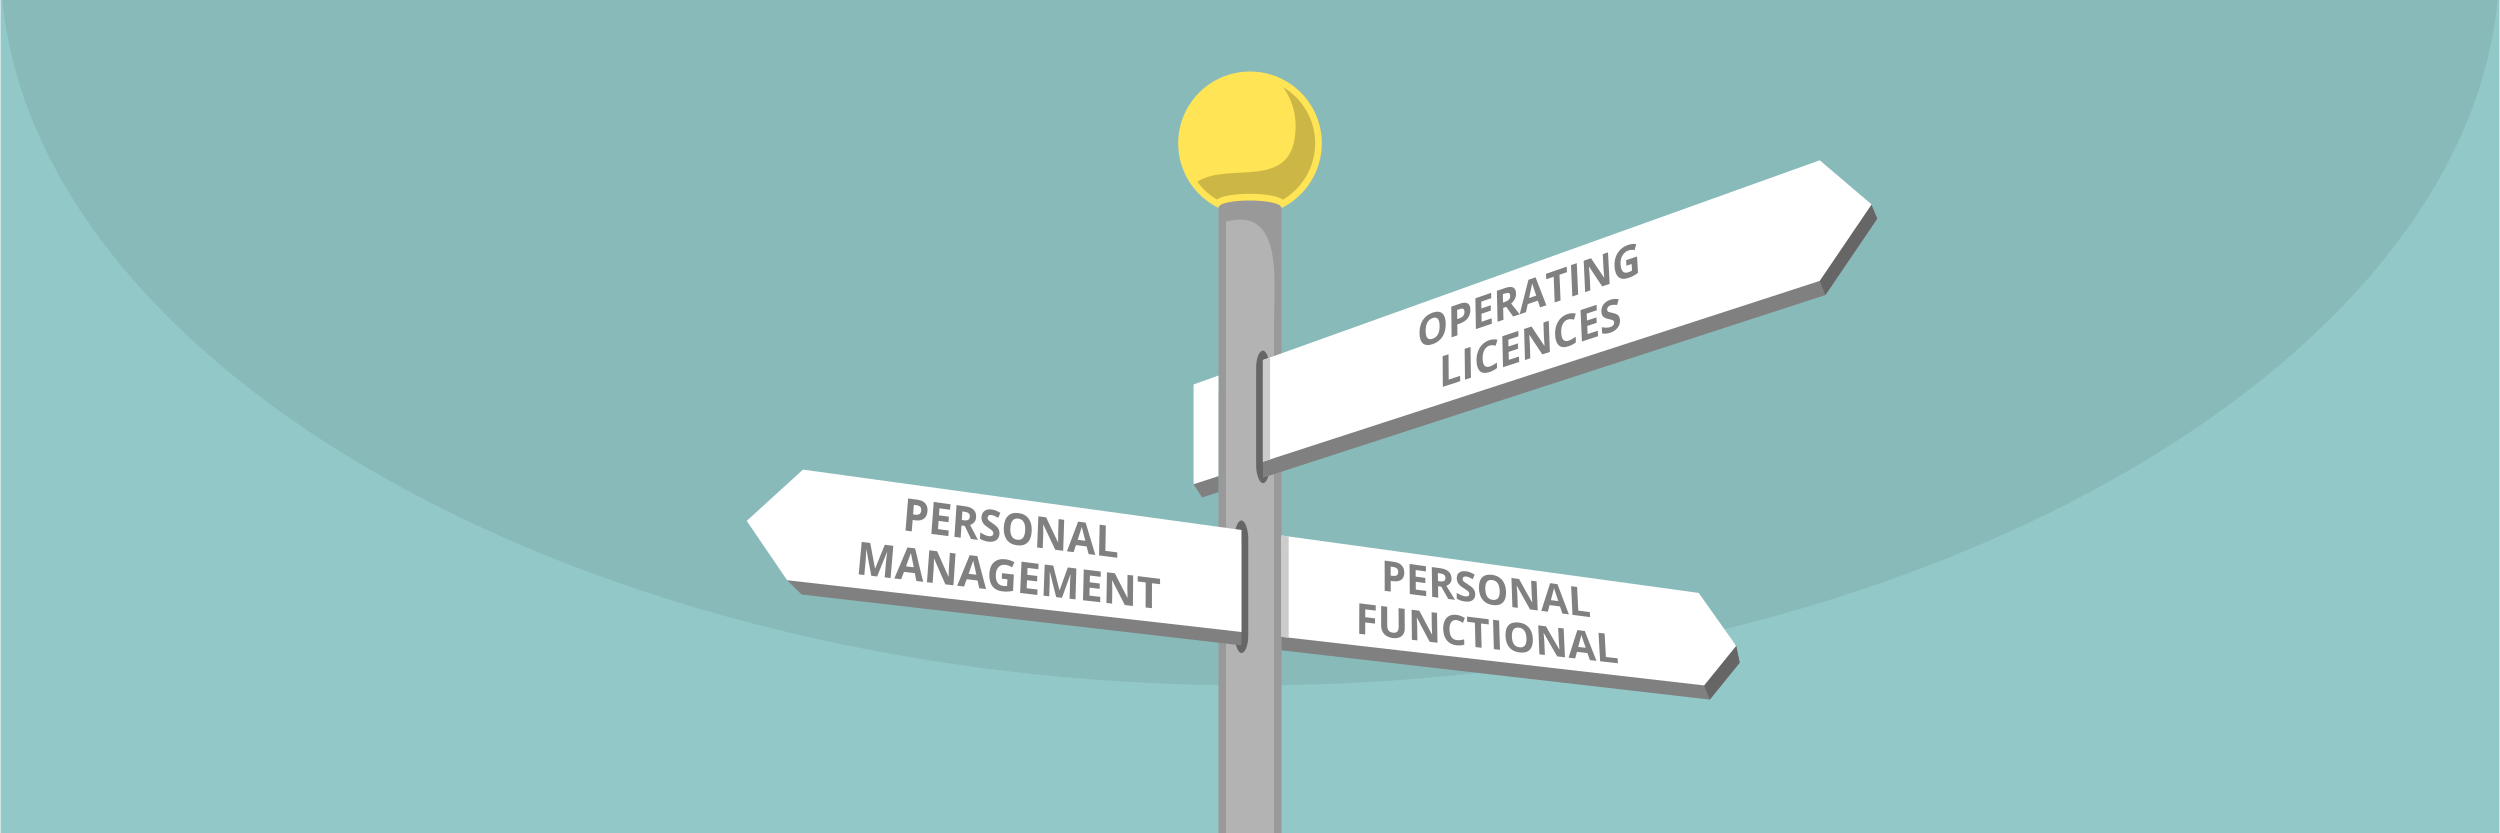
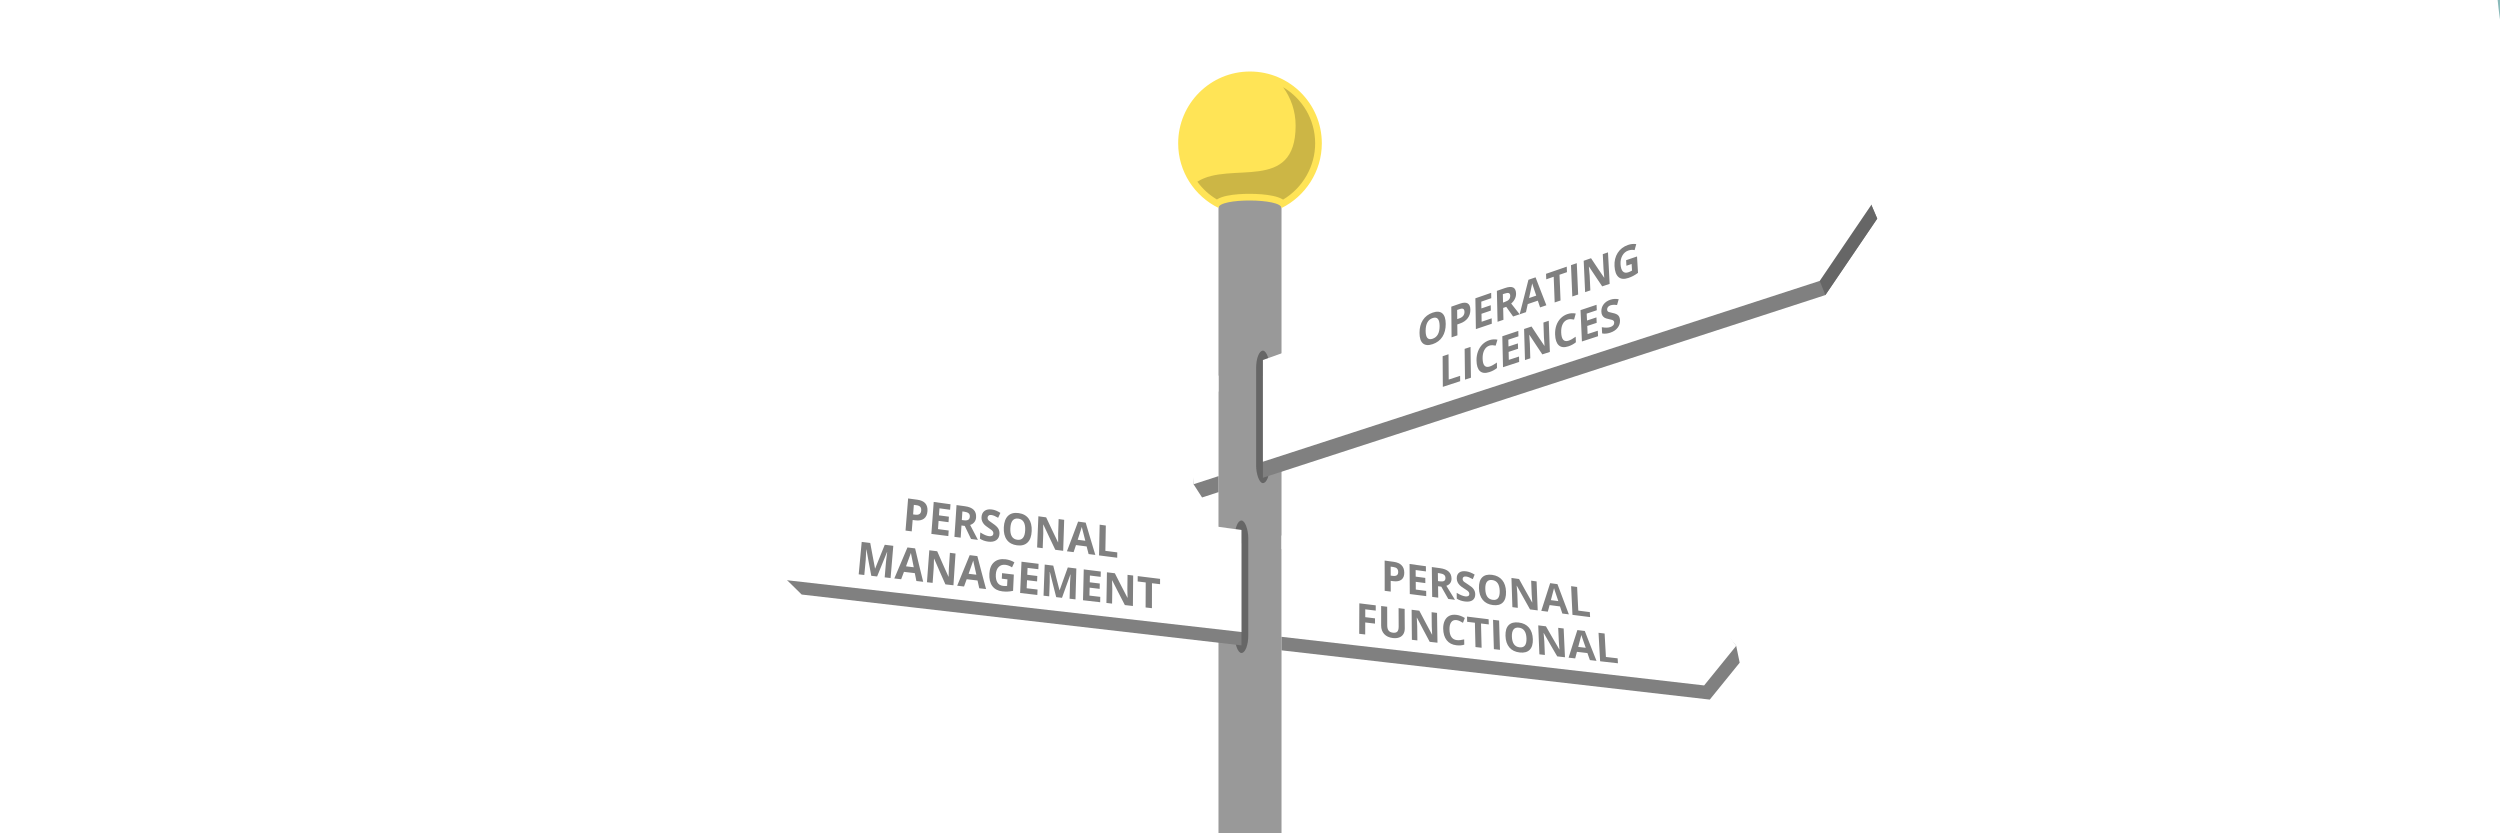
<svg xmlns="http://www.w3.org/2000/svg" xml:space="preserve" width="1500px" height="500px" version="1.1" style="shape-rendering:geometricPrecision; text-rendering:geometricPrecision; image-rendering:optimizeQuality; fill-rule:evenodd; clip-rule:evenodd" viewBox="0 0 150025.6 50029.5">
  <defs>
    <style type="text/css">
   
    .fil6 {fill:#666666}
    .fil7 {fill:gray}
    .fil1 {fill:#89BABA}
    .fil0 {fill:#93C8C8}
    .fil2 {fill:#999999}
    .fil3 {fill:#B3B3B3}
    .fil9 {fill:#CCCCCC}
    .fil4 {fill:#FFE456}
    .fil8 {fill:white}
    .fil10 {fill:gray;fill-rule:nonzero}
    .fil5 {fill:black;fill-opacity:0.2}
   
  </style>
  </defs>
  <g id="Layer_x0020_1">
    <g id="_2328226003632">
      <g>
-         <rect class="fil0" width="150025.6" height="50029.5" />
-         <path class="fil1" d="M149915.6 0l-149805.7 0c2106.6,22064.8 34835,41150.3 74902.9,41150.3 40067.9,0 72796.3,-19085.5 74902.8,-41150.3z" />
+         <path class="fil1" d="M149915.6 0c2106.6,22064.8 34835,41150.3 74902.9,41150.3 40067.9,0 72796.3,-19085.5 74902.8,-41150.3z" />
      </g>
      <g>
        <g>
          <rect class="fil2" x="73120.6" y="7755.1" width="3784.3" height="42274.4" />
-           <path class="fil3" d="M73570.6 50029.5l2884.4 0 0 -30675.4c0,-2538.5 560,-6961.3 -2884.4,-6049.9l0 36725.3z" />
        </g>
        <g>
          <path class="fil4" d="M75012.8 4293.3c2381.6,0 4312.2,1930.7 4312.2,4312.3 0,1695.2 -997.3,3181.1 -2420.1,3885.7 0,-595.6 -3784.3,-611.8 -3784.3,-9.7 -1431.6,-701.4 -2420.1,-2174.3 -2420.1,-3876 0,-2381.6 1930.7,-4312.3 4312.3,-4312.3z" />
          <path class="fil5" d="M73024.3 11975.2c181.6,-116.6 413.9,-181.7 606.8,-221.8 442.4,-92 933.4,-117.9 1384.7,-116.2 450.9,1.6 940.8,31 1382.2,125.5 190.8,40.8 420.8,106.1 601.4,221.6 1178.3,-704.6 1925.5,-1991.7 1925.5,-3378.7 0,-1434.2 -771.7,-2687.7 -1922.4,-3368.8 471.1,646 749.2,1441.7 749.2,2302.5 0,4079.6 -3920.6,2098.2 -5900.5,3369.6 310.4,426 707.4,790.9 1173.1,1066.3z" />
        </g>
        <g>
          <rect class="fil6" x="75380.3" y="21050.8" width="815.8" height="7953.8" rx="407.9" ry="1042" />
          <path class="fil7" d="M72135.3 29865.5l-511.8 -794.3 339 -5140 1158.1 -426.9 0 6041.2 -985.3 320zm3652.8 -7289.2l33767.6 -12103.3 2759.2 1824.2 354.8 827.2 -3114 4589.6 -33767.6 10967.8 0 -6105.5z" />
          <polygon class="fil6" points="110519.8,11110.4 104318.8,13956.4 109216.7,16863.6 109555.7,17714 112669.7,13124.4 112314.9,12297.2 " />
          <path class="fil8" d="M71623.5 29071.2l0 -5990.4 1497.1 -537 0 6041.2 -1497.1 486.2zm4164.6 -7457.9l33428.6 -11990.7 3114 2651.4 -3114 4589.6 -33428.6 10855.2 0 -6105.5z" />
-           <polygon class="fil9" points="76219,27578.9 76219,21458.8 75788.1,21613.3 75788.1,27718.8 " />
          <path class="fil10" d="M86763 19446.2c1.5,304.9 -64.4,562.3 -199.2,772.1 -135.4,210.5 -330.8,357.5 -585.9,443.7 -253.7,85.8 -449.3,69.6 -584.3,-46.9 -136.7,-118 -203.8,-328.4 -203.8,-633.3 0,-304.9 66.9,-561.7 202.3,-768.2 136.3,-207.9 330.8,-356.3 582.8,-443.7 252.3,-87.5 447.7,-74.2 582.8,42 135.2,116.3 203.9,329.4 205.3,634.3zm-1206.3 412.4c0,205.3 34.9,349.1 104.2,429.1 69.6,80.3 176.5,95.5 317,47.9 280.7,-95.1 419.7,-349.9 418.3,-763.3 -1.6,-414.4 -143.4,-573.5 -419.8,-477.9 -138.8,48 -245,135.6 -315.5,264.8 -69.9,127.9 -104.2,295.2 -104.2,499.4zm1897.9 -701.7c39.2,-13.7 76.9,-26.4 116.2,-40 107.2,-37.2 187,-88.2 240,-154.5 52.6,-65.6 79.3,-144.6 78.6,-234.5 -0.8,-91.9 -25.3,-153.2 -69.5,-180.8 -46.4,-29.1 -117.8,-26.4 -212.9,6.8 -52.8,18.5 -107.2,37.1 -158.5,54.7 3,182.8 4.5,365.5 6.1,548.3zm788.1 -564.9c2.2,199.4 -51.1,370.6 -161.6,514.1 -109.9,142.9 -267.2,249.2 -472.6,319.6 -51.3,17.6 -101.1,34.2 -150.9,51.8 3,217.9 6,436.8 7.5,655.8 -117.7,40 -235.5,80.1 -351.8,119.2 -3,-307.9 -4.6,-614.7 -7.5,-920.6 -3.1,-307.8 -6,-614.8 -9.1,-921.7 175.1,-60.6 350.1,-121.9 525.5,-182.7 199,-69.1 353.7,-74.1 457.4,-13.7 104.6,60.8 160.8,186.7 163.1,378.2zm1286.4 842.5c-318.6,108.5 -637.2,216 -955.7,323.5 -4.6,-307.9 -9.2,-616.8 -13.7,-923.6 -4.5,-308.8 -12.1,-616.7 -16.6,-925.6 317.1,-109.4 632.7,-218.9 948.2,-329.3 3,107.5 4.5,215 6,321.5 -200.8,70.4 -400.1,138.8 -599.4,207.3 3,136.8 4.5,272.6 7.6,407.5 185.7,-63.6 372.9,-128.1 560.1,-191.6 1.6,107.5 4.6,215.1 6.1,321.6 -187.3,64.5 -374.5,128 -561.7,191.5 3,160.3 6.1,319.6 9.1,477.9 200.8,-68.4 401.6,-135.8 603.9,-205.2 3,108.5 4.5,216 6.1,324.5zm674.9 -1269.6c36.2,-12.7 73.8,-25.9 111.7,-39.1 111.5,-38.6 192.6,-87.5 243.1,-145.6 52.1,-60.2 76.9,-134.9 75.4,-223.8 -1.4,-88 -31.7,-141.7 -86,-160.3 -54.4,-18.6 -137.4,-9.5 -252.2,30.3 -34.6,12 -70.9,23.4 -104.1,35.2 4.5,168.1 7.5,336.2 12.1,503.3zm7.5 320.6c4.5,238.4 10.6,475.9 16.6,713.5 -117.8,39 -235.5,79.1 -353.3,119.2 -6.1,-309.8 -12.8,-619.7 -19.6,-928.5 -6.8,-308.9 -15.1,-618.7 -21.2,-928.5 160.1,-55.7 318.7,-110.2 480.2,-166.1 225,-78 390.5,-87.8 499.7,-33.2 109.7,54.8 167.3,175.9 172.1,363.5 2.8,109.5 -21.5,215.8 -72.4,319.6 -50.3,102.4 -123.9,196.5 -220.5,277.6 259.7,333.3 428.8,549.2 508.8,646 -131.3,45 -262.7,88.9 -392.5,132.9 -137.4,-192.5 -276.3,-386 -412.2,-579.5 -63.4,21.5 -125.3,42 -185.7,63.5zm2216.4 -31.3c-45.2,-133.9 -90.6,-269.7 -135.9,-404.6 -202.3,68.4 -404.6,137.8 -605.4,206.2 -34.7,161.3 -71,323.5 -105.7,484.8 -126.8,43 -252.1,85 -379,128 87.6,-344 176.8,-690 264.3,-1034 87.6,-345 176.6,-692 262.7,-1037.9 141.9,-48.9 283.8,-98.8 427.3,-147.6 107.1,278.5 216.5,558.4 323,838.5 106.4,279.9 217.5,559.1 326.2,838.6 -126.9,43 -252.2,85 -377.5,128zm-231 -707.6c-122.3,-365.5 -192.6,-572.5 -208.3,-620.6 -16,-48.6 -27.2,-86 -33.2,-114.3 -22.7,117.2 -84.6,411.4 -188.8,881.5 141.9,-48.9 285.4,-98.7 430.3,-146.6zm1458.5 292.2c-117.8,40.1 -235.5,79.2 -351.8,119.3 -9,-258 -19.6,-515.1 -28.7,-772.1 -9,-257 -19.6,-514.1 -30.1,-772.1 -149.6,51.8 -299,103.6 -447,154.4 -4.5,-109.5 -7.6,-219.9 -12.1,-330.4 413.7,-142.7 829,-287.3 1242.6,-430 6.1,109.5 9.1,220.9 13.6,331.4 -149.5,51.7 -298.9,102.6 -448.4,154.4 10.6,258 21.9,515 31.7,772.1 9.8,257.9 19.6,515 30.2,773zm706.6 -239.4c-12.1,-313.7 -25.7,-626.5 -39.2,-939.3 -13.6,-313.6 -27.2,-627.4 -39.3,-941.1 114.8,-39.1 231,-80.2 347.3,-120.2 13.6,313.7 28.7,628.4 42.2,941.2 13.6,313.6 27.2,627.4 40.8,941.2 -117.8,39 -235.5,79.1 -351.8,118.2zm2242.1 -758.4c-149.5,50.8 -297.4,100.6 -446.9,151.5 -132.8,-198.5 -265.2,-394.3 -395.6,-591.3 -130.8,-197.8 -264.2,-393.9 -394.1,-591.3 -4.5,1 -7.5,1.9 -10.5,3.9 27.2,247.3 43.1,424.1 48.3,531.7 14.4,296 28.7,591.3 40.7,886.4 -105.6,36.2 -209.8,71.3 -314,107.5 -13.6,-314.7 -27.9,-628.5 -42.2,-942.1 -14.3,-312.8 -30.3,-627.5 -43.8,-942.2 146.4,-50.8 292.9,-101.7 440.8,-153.4 128.4,196.4 259,390.5 389.6,585.4 130.6,195 264.2,388.9 397,583.4 1.6,0 4.6,-1.9 7.6,-2.9 -25.6,-240.4 -38.8,-413.4 -43.8,-515 -14.6,-298.1 -30.2,-597.2 -45.2,-894.3 102.6,-36.2 208.3,-71.4 312.4,-108.5 16.7,315.7 34.8,630.3 51.4,946.1 16.6,314.6 31.7,629.4 48.3,945.1zm989 -1420.1c217.3,-74.3 434.8,-149.5 655.2,-224.8 19.7,328.4 39.3,656.8 58.9,985.2 -105.7,77.2 -203.7,139 -295.9,186.7 -95,49 -188.9,87.5 -288.4,121.1 -250.7,84.6 -447.3,65.9 -588.8,-57.7 -140.7,-122.7 -220.2,-341.1 -237.1,-655.8 -16.3,-304.9 47.3,-569.4 190.2,-793.5 142.5,-223.5 347.3,-382.2 617.6,-476 169,-58.7 332.1,-75.3 496.7,-51.8 -34.7,121.2 -66.4,242.4 -98.1,362.6 -123.8,-28.4 -252.1,-19.3 -382,25.4 -151,52 -268.2,151.8 -351.8,300 -84,148.9 -122.1,320.6 -110.2,518.1 12.2,205.2 55.8,349.8 135.9,432.9 80,83.1 188.9,102.2 330.6,53.8 72.6,-24.9 146.5,-59.6 222,-102.6 -9.1,-131.1 -15.1,-264 -24.2,-395.9 -104.2,35.2 -208.4,71.4 -312.5,107.5 -7.6,-110.4 -13.6,-223.8 -18.1,-335.2zm-11003.7 7603.7c-3,-305.9 -4.5,-612.8 -6,-918.7 -1.5,-305.9 -3,-613.8 -6.1,-920.6 117.8,-39.1 235.5,-78.2 353.3,-118.3 1.5,254.1 3.8,507.3 6,760.4 2.3,252.1 4.6,506.3 6.1,759.4 228,-75.3 456,-149.5 684,-223.8 0,107.5 1.5,215 3,322.5 -347.3,113.4 -694.5,226.7 -1040.3,339.1zm1331.7 -433.9c-4.6,-306.9 -8.3,-614.8 -12.1,-922.6 -3.8,-306.9 -7.6,-615.8 -10.5,-923.6 116.2,-39.1 234,-79.2 353.2,-118.3 3,307.9 8.3,617.7 12.1,924.6 3.8,307.8 7.5,616.7 13.6,923.6 -119.3,39.1 -238.6,78.2 -356.3,116.3zm1463 -2040.7c-132.9,44.6 -233.4,134.2 -305,269.7 -71.9,136.2 -104.5,302.1 -101.1,500.4 7.1,413.4 149.4,573.5 430.2,481.9 117.7,-38.4 261.3,-118.3 427.3,-238.5 1.5,111.4 4.6,220.9 6.1,331.3 -135.9,108.5 -288.4,188.6 -459,244.4 -244.6,80 -433.7,60.9 -566.2,-60.6 -131.6,-120.9 -200.7,-334.3 -205.3,-639.2 -3,-192.6 27.1,-372.4 87.5,-537.6 60.4,-165.1 151,-307.8 267.3,-424.1 116.2,-116.3 253.7,-201.4 412.2,-254.2 164.5,-54.7 326.1,-65.4 490.6,-32.2 -36.2,119.3 -70.9,238.5 -107.1,357.7 -63.4,-12.7 -125.4,-21 -190.3,-24.4 -63.4,-3.4 -125.4,4.6 -187.2,25.4zm1787.7 979.3c-323.2,105.5 -646.2,211.1 -969.4,316.7 -7.5,-308.9 -13.6,-618.8 -21.1,-928.5 -7.5,-308.9 -13.6,-619.7 -21.1,-929.5 320.1,-107.5 640.1,-214 960.2,-321.5 3,108.5 6,216 9,324.5 -203.8,67.4 -406.1,134.8 -608.4,202.3 4.6,135.8 7.5,271.6 10.6,408.5 187.2,-61.6 377.5,-124.1 566.1,-186.7 3.1,107.5 4.6,215.1 9.1,322.6 -190.2,62.5 -378.9,125 -567.7,187.6 3,159.3 7.6,319.6 12.1,478.9 203.8,-66.5 407.7,-132.9 611.5,-200.4 3,108.5 6,218 9.1,325.5zm1843.4 -601.1c-151,49.9 -301.9,98.7 -452.9,147.6 -129.8,-195.5 -261,-390.1 -389.5,-586.4 -128.1,-195.6 -258.2,-390 -385,-585.5 -4.6,1 -7.6,2 -10.6,3 19.6,245.3 33,420.3 36.2,526.8 8.8,292.2 18.2,585.4 27.2,877.6 -107.2,35.2 -212.9,69.4 -318.6,104.6 -9.1,-310.8 -18.1,-621.6 -27.2,-932.4 -9,-309.8 -18.1,-621.6 -27.1,-932.4 149.4,-49.8 297.4,-99.7 446.9,-149.5 126.8,193.5 254.6,387.4 382,580.6 127.7,193.8 259.7,386 389.5,578.5 3,-1 6,-1.9 9,-2.9 -19.6,-238.5 -32.4,-408.5 -36.2,-509.2 -11.2,-295.1 -19.6,-590.3 -30.2,-885.5 107.2,-36.2 212.9,-71.3 320.1,-106.5 10.6,311.8 21.9,624.5 33.2,936.3 11.3,311.7 21.2,624.5 33.2,935.3zm1073.5 -1943.9c-133,44.4 -235.6,134.9 -303.5,271.7 -67.9,136.8 -98.4,305.8 -90.5,507.2 16.3,418.3 162.9,581.2 445.3,488.7 117.7,-38.5 261.3,-118.3 424.3,-238.5 4.5,111.4 9.1,222.8 13.6,334.3 -134.4,109.4 -287,191.2 -455.9,246.3 -244.8,79.7 -436.2,58.3 -572.3,-64.5 -135.6,-122.4 -209.3,-339.2 -220.4,-648 -7,-194.5 16.8,-376.3 74,-543.4 57.5,-168 145.1,-310.7 261.2,-429.1 114.9,-117.1 252.1,-203.3 410.6,-256 161.6,-53.8 326.2,-64.6 493.7,-30.3 -34.7,120.2 -66.4,241.4 -101.1,361.6 -63.4,-12.7 -126.9,-20.5 -191.8,-24.4 -64.8,-3.9 -127,4.3 -187.2,24.4zm1819.4 999.8c-323.1,105.6 -646.2,212.1 -969.4,316.7 -13.5,-312.8 -27.1,-626.5 -40.7,-941.2 -13.5,-312.8 -28.7,-627.5 -42.3,-941.2 320.1,-106.5 640.2,-214.1 961.8,-320.6 4.5,109.5 9.1,219 15.1,327.4 -202.3,67.5 -404.6,134.9 -606.9,202.3 6,137.8 12,275.7 19.6,414.4 187.2,-62.5 375.9,-125 566.2,-187.6 4.5,109.5 9,217.9 15.1,327.4 -188.8,62.5 -379,125.1 -566.2,186.7 6,162.2 13.6,324.5 21.1,485.7 203.8,-66.4 407.7,-132.9 611.5,-199.3 4.5,109.4 10.5,219.8 15.1,329.3zm1316.5 -963.7c9.7,171 -37.5,323.8 -141.9,458.4 -103.8,134.1 -252.2,231.6 -446.9,295.2 -179.7,58.6 -341.2,73.3 -483.1,42 -7.6,-123.1 -13.6,-247.3 -19.7,-371.4 116.3,19.6 214.4,27.9 294.5,25.4 80,-2.4 152.6,-13.3 215.9,-34.2 78.6,-25.9 138.9,-63.5 178.1,-109.4 40.8,-47.9 58.7,-105.7 55.9,-171.1 -1.7,-38.1 -13.8,-67.2 -33.2,-89.9 -19.9,-23.2 -48.3,-43.3 -84.6,-57.7 -37.6,-14.8 -113.2,-34.1 -224.9,-55.7 -105.7,-20.4 -185.7,-47.9 -240.1,-81.1 -52.8,-32.2 -94.9,-77.4 -129.9,-133.9 -34.5,-55.8 -52.6,-128 -57.3,-217 -8.9,-167.1 35.2,-315.3 129.8,-443.7 95.6,-129.6 232.7,-223.3 409.2,-282.4 86.2,-28.8 169.1,-45 249.1,-47.9 78.5,-2.9 163.1,2 252.1,15.6 -33.2,117.3 -66.4,234.6 -98.1,349.9 -90.6,-11.7 -166.1,-15.1 -225,-11.7 -58.8,3.4 -117.9,13.3 -173.6,31.3 -68.1,22 -116.5,57.5 -151,104.5 -34.9,47.7 -49.5,99.8 -46.8,156.4 1.8,36.2 12.1,63.5 27.2,85 15.1,21.5 39.1,39.6 72.5,53.8 33,14.1 110.3,32.8 232.5,57.6 161.6,32.9 272.2,81.8 335.2,148.6 62.3,66.1 97.3,160.3 104.1,283.4z" />
        </g>
        <g>
          <rect class="fil6" x="74092.6" y="31249.1" width="815.8" height="7953.8" rx="407.9" ry="1042" />
          <path class="fil7" d="M47224.8 34834.8l1500.7 -2076 -211.2 -3714.3 25986.2 3577.6 0 6123.6 -26402.7 -3052.4 -873 -858.5zm29680.1 -1872.7l25385.4 3485.9 1912.1 2326.2 208.7 1011.1 -1795.7 2215.4 -25710.5 -2956.9 0 -6081.7z" />
-           <polygon class="fil6" points="102092.7,38430.8 99466.4,39193.6 102276.5,41150.3 102615.4,42000.7 104411.1,39785.3 104202.4,38774.2 103920.1,38430.8 " />
          <path class="fil8" d="M44798.6 31270.5l3376.7 -3076.4 26325.2 3624.3 0 6123.6 -27275.7 -3107.2 -2426.2 -3564.3zm32106.3 878.9l25046.4 3448.3 2251.1 3176.5 -1925.9 2376.1 -25371.6 -2919.2 0 -6081.7z" />
          <path class="fil10" d="M54787.9 30881.9c39.8,5.6 81.5,11 121.2,16.1 115.9,15.2 203,2.5 264.2,-40.8 58.2,-41.2 92.3,-109.2 99.5,-205 7.2,-95.1 -9.7,-168.5 -54.3,-220.6 -44.1,-51.5 -117.6,-85.4 -218.9,-99.3 -57.9,-7.9 -114,-15.5 -168.3,-22.5 -14.5,190.2 -28.9,381.8 -43.4,572.1zm861.3 -193.1c-14.7,206.4 -86.9,357.2 -211.7,450.2 -126.7,94.4 -298.6,127.9 -517.5,98.6 -54.3,-7.2 -106.8,-14.1 -159.3,-21.1 -18.1,229 -36.2,457.2 -56.1,684.8 -123,-15.5 -247.9,-31.7 -372.7,-47.9 25.3,-320.6 52.5,-642.5 77.8,-963.8 25.3,-321.3 52.5,-644 77.8,-965.2 186.4,25.4 371,50.7 557.3,76.1 211.7,28.9 371,102.1 472.3,216.3 103.2,116.2 146.2,273.3 132.1,472zm1252.2 1494.3c-340.2,-43.7 -680.4,-86.7 -1018.8,-130.3 23.6,-319.2 49.8,-639 72.4,-958.9 22.6,-319.1 45.3,-639.7 68.8,-959.5 334.7,46.4 671.3,92.2 1007.9,138.7 -9.1,110.6 -16.3,221.2 -23.6,331.2 -213.5,-28.9 -425.2,-57.8 -638.7,-86.7 -9.1,140.9 -18.1,281.1 -29,422 197.3,26.1 396.3,52.9 595.4,79.6 -7.3,110.6 -14.5,221.2 -21.7,331.2 -199.1,-26.1 -398.1,-52.9 -597.2,-79 -12.7,164.9 -23.5,329.7 -34.4,493.9 213.6,28.2 427.1,55.7 640.6,83.9 -7.2,111.3 -14.5,222.6 -21.7,333.9zm810.6 -963.8c38,5 77.9,10.3 117.6,15.5 119.5,15.9 207.8,5.7 266.1,-28.9 59.2,-35.1 89.5,-98 95.8,-188.8 6.4,-90.2 -20,-159 -74.1,-204.3 -54.5,-45.6 -141.2,-77.7 -260.6,-93.7 -38,-5.1 -74.2,-9.9 -112.2,-14.8 -10.9,171.9 -21.7,343.8 -32.6,515zm-21.7 328.3c-14.5,243.8 -30.8,487.5 -47,731.3 -126.7,-16.9 -251.5,-33.1 -376.4,-48.6 21.7,-317.7 44.3,-635.4 65.1,-953.9 20.8,-317 41.6,-636.2 61.6,-954 170.1,23.3 340.1,46.7 510.2,69.8 238.9,32.5 408.4,104.2 517.5,213.5 109.8,109.8 158,259.9 146.6,450.9 -6.7,111.9 -40,206.9 -103.1,287.4 -61.7,78.7 -146.6,136.7 -253.4,171.9 238.9,462.2 394.5,760.9 466.9,895.5 -137.5,-17.6 -276.9,-36 -414.4,-53.6 -124.8,-260.7 -251.5,-522.7 -376.3,-784.1 -65.2,-9.2 -130.3,-17.6 -197.3,-26.1zm2281.8 503c-9.4,169.8 -73,295.8 -193.6,379.8 -120.1,83.6 -282.4,112.8 -485,86.6 -190,-24.5 -354.6,-84.5 -495.8,-178.2 9.1,-124.7 14.5,-249.4 23.6,-374.1 115.8,72.5 211.8,125.8 293.1,159.9 81.5,34.3 155.6,55.7 226.2,64.8 81.4,10.6 142.9,2.1 190,-26 47,-28.2 70.7,-75.4 74.2,-141.7 1.9,-37.2 -5.6,-71.7 -23.6,-102.8 -18.2,-31.6 -43.4,-62.7 -79.6,-94.4 -36.2,-31.7 -110.6,-84.2 -222.5,-158.5 -103.4,-68.7 -182.3,-132.2 -231.6,-188.8 -50.2,-57.5 -89,-121.8 -117.7,-192.4 -29.2,-71.8 -41.8,-150.8 -36.2,-239.5 10.7,-168.4 71.4,-291.3 182.8,-374.1 109.4,-81.3 255.1,-109.6 439.7,-84.6 90.4,12.3 179.3,35.7 258.8,69.8 81.5,35 166.4,80.3 253.3,134.6 -45.2,97.9 -92.3,196.5 -135.7,294.4 -92.3,-53.5 -166.9,-92 -228,-116.9 -58.3,-23.7 -117.6,-41.9 -177.3,-50 -70.5,-9.5 -124.9,1.4 -164.7,31.7 -39.8,30.2 -62.9,74.6 -65.1,131 -1.4,35.9 6.9,66.9 19.8,95.8 12.4,27.6 36.1,56.6 67,86 30.6,29 108.2,84.4 228,164.1 160.7,107 267.3,206.8 323.9,298.8 57.4,93.2 82.9,200.8 76,324.7zm1934.4 -169.7c-12.7,310.6 -95.5,540.1 -247.9,687.6 -153.4,148.3 -363.8,205.2 -633.4,170.5 -271.4,-35 -474.8,-144.6 -611.6,-331.2 -136.4,-186.1 -197.2,-436.8 -180.9,-751 16.2,-314.1 102.5,-543.3 255.1,-689.7 151.4,-145.3 361.9,-201.7 629.7,-164.9 269.6,37.1 471.3,148.9 606.2,334 134.6,184.7 195.4,434 182.8,744.7zm-1281.2 -169.8c-10.8,210.6 17.3,373.9 86.9,490.3 69.7,116.7 179.1,183.6 327.5,202.9 300.3,39.1 456.9,-153.5 475.9,-574.9 19,-423.3 -119.4,-654.7 -414.4,-694.6 -146.5,-19.9 -261.1,18.6 -342,115.5 -80.1,96.1 -123,250.9 -133.9,460.8zm3172.1 1356.9c-157.5,-20.4 -316.7,-40.9 -474.1,-61.3 -121.2,-250.8 -242.4,-503.1 -360.1,-755.3 -117.5,-251.5 -237.1,-505.1 -354.7,-757.3 -3.6,-0.7 -7.2,-0.7 -10.8,-1.4 5.4,252.2 7.4,431.2 3.6,537.5 -10.6,293.8 -23.5,586.2 -34.4,880 -112.2,-14.8 -224.4,-28.9 -334.8,-43 12.7,-312.1 25.4,-623.6 38.1,-935.6 12.6,-311.4 25.3,-624.2 38,-936.3 153.8,21.1 309.4,43 466.8,64.1 115.8,250.8 235.3,501.6 352.9,751 117.6,249.4 238.8,499.5 358.3,748.2 1.7,0.7 5.4,0.7 9,1.4 -3.6,-243.8 -3.2,-415.7 0,-516.4 9.4,-293.7 19.9,-587.6 28.9,-881.4 112.2,14.8 222.6,30.3 333,45.8 -9.1,310 -20,620.7 -29,930 -9,309.9 -19.9,620 -30.7,930zm1525.4 195.8c-38,-152.2 -77.8,-304.3 -117.6,-457.2 -213.6,-27.5 -427.1,-55.7 -640.6,-83.1 -47,141.6 -94.1,283.2 -141.1,424.8 -135.7,-17.6 -269.7,-34.5 -401.8,-51.4 112.2,-298 224.5,-595.4 336.6,-891.9 112.2,-296.6 222.6,-594 334.8,-890.6 150.1,20.5 302.2,41.6 454.2,62 94,324.1 192.6,648 287.7,970.8 94.9,322.4 193.6,645.4 291.3,968.1 -135.7,-17.7 -269.6,-34.6 -403.5,-51.5zm-197.2 -798.2c-108.6,-415 -167.6,-649.7 -181,-703.8 -13.7,-55.2 -25.3,-97.9 -28.9,-128.9 -29,104.9 -112.2,362.1 -247.9,772.1 151.9,20.4 303.9,40.2 457.8,60.6zm823.3 878.6c5.4,-307.9 11.7,-615.2 18.1,-922.3 6.3,-307.1 12.6,-615 19.9,-922.9 123,17.6 246.1,34.5 369.1,51.4 -3.6,253 -8.2,506.6 -12.7,759.5 -4.5,252.9 -9,506.6 -14.4,760.2 238.8,30.3 475.8,61.3 714.7,92.3 -1.8,107.1 -3.6,214.2 -3.6,321.3 -363.7,-46.6 -727.4,-93.1 -1091.1,-139.5zm-13672.6 1225.1c-48.9,-262.1 -100.4,-525.4 -148.4,-787.6 -47.9,-261.9 -95.9,-525.6 -142.9,-789.1 -3.6,0 -7.3,-0.7 -10.9,-0.7 -12.6,312.8 -22.9,520.7 -32.6,624.2 -28.2,301.6 -57.9,602.3 -85,904.6 -114,-13.4 -226.2,-26.1 -336.6,-39.4 30.8,-324.1 59.7,-649 90.5,-973.7 30.7,-324.1 61.5,-649.6 90.5,-974.4 170.1,21.2 340.2,42.3 512.1,64.1 48.8,256.5 95.8,513 142.9,769.4 47,255 95.9,511.5 144.8,766.5 1.8,0 3.6,0.7 7.2,0.7 94.1,-238.1 191.8,-476.3 287.7,-714.4 95.9,-238.1 193.6,-476.2 289.5,-714.4 170.2,21.2 340.2,42.3 512.1,63.5 -27.1,322.6 -54.3,645.3 -81.4,967.3 -27.1,321.9 -52.5,645.3 -81.4,966.6 -119.4,-13.4 -237.1,-27.5 -354.7,-40.9 27.2,-305.1 52.4,-611 77.8,-916.6 3.6,-43.1 9.9,-92.9 16.3,-150 6.2,-55.6 25.3,-205 56.1,-447.4 -3.6,-0.7 -7.2,-0.7 -10.8,-1.4 -99.6,243.8 -200.1,487.8 -296.8,731.3 -96.9,244 -197.2,487.5 -296.8,732 -117.6,-13.4 -233.4,-26.8 -349.2,-40.2zm2707 312.1c-30.7,-157.1 -63.3,-315.6 -94.1,-472.7 -218.9,-26.1 -436.1,-51.4 -651.4,-76.8 -56.1,148 -112.2,295.9 -168.3,443.8 -137.5,-15.5 -275,-31.6 -410.7,-47.1 132,-311.4 264.2,-621.4 394.4,-932.2 130.3,-310.6 262.4,-620.6 394.5,-930.6 152,19 305.8,38 459.6,57 79.6,335.4 159.3,670.5 238.9,1004.7 79.6,334.4 164.6,667.2 246,1001.1 -137.5,-16.2 -273.2,-31.7 -408.9,-47.2zm-157.4 -825.7c-90.5,-429.8 -135.7,-672.4 -146.6,-729.2 -10.8,-56.7 -19.9,-100.7 -23.5,-133.1 -36.2,109.2 -133.9,377.6 -295,806.7 155.6,18.3 309.5,37.3 465.1,55.6zm2383.1 1082.9c-161,-19.1 -322.1,-37.4 -483.1,-55.7 -112.2,-256.4 -230,-512.8 -340.2,-768.6 -110.5,-256.4 -226.2,-513.6 -334.8,-770.8 -3.6,-0.7 -7.2,-0.7 -10.8,-1.4 -3.7,257.9 -8.7,441.1 -16.3,550.2 -21.2,300.9 -43.5,601 -65.2,901.1 -114,-12.6 -228,-26 -340.2,-38.7 23.6,-319.2 47.1,-639 70.6,-958.9 23.5,-319.1 47,-639.7 70.6,-959.5 157.4,19.7 314.8,38.7 474.1,59.2 110.4,255 223.2,509 334.7,763.6 111,253.4 226.2,508.7 340.2,762.4 1.8,0 5.5,0.6 9,0.6 3.7,-249.3 10.9,-426.1 18.2,-528.3 21.5,-301.4 39.8,-603.1 59.7,-904.6 112.2,14 224.4,28.1 338.4,42.2 -20,317.8 -42.6,636.2 -63.4,954 -20.8,317.6 -39.8,635.4 -61.5,953.2zm1548.9 178.2c-34.4,-155 -68.7,-310.7 -103.1,-466.4 -219,-25.3 -436.1,-50.7 -651.5,-76.1 -54.2,145.9 -106.7,291.7 -159.2,437.5 -137.5,-16.2 -275,-31.7 -410.7,-47.9 126.6,-306.4 250.7,-612.5 374.5,-918 124.1,-306 249.7,-611.5 376.4,-917.2 152,19 305.8,38 459.6,57 85.1,331.2 171.8,660.9 258.8,991.3 86.6,329 175.5,658 264.2,987 -137.6,-15.5 -273.3,-31 -409,-47.2zm-173.7 -814.4c-97.7,-423.4 -149.3,-663.1 -161,-718.6 -11.8,-55.9 -19.9,-99.4 -25.4,-131.8 -32.5,107.8 -126.6,372.7 -278.6,795.4 155.6,18.3 309.4,36.7 465,55zm1543.5 -93c235.2,28.2 470.5,56.3 705.7,84.5 -14.5,326.2 -28.9,651.7 -45.2,977.2 -117.6,26.1 -226.2,41.3 -329.4,45.1 -101.3,3.8 -206.3,-0.5 -313,-12.7 -269.6,-30.7 -472.8,-138.4 -606.2,-321.9 -134.4,-185 -191.1,-433.3 -173.7,-748.3 16.9,-305 110.8,-532.9 284.1,-684 172.3,-150.4 403.6,-207.2 694.8,-171.3 182.8,22.6 356.5,83.2 523,181.1 -48.9,101.5 -95.9,202.2 -141.2,303.7 -126.6,-84.6 -260.5,-135.9 -401.7,-152.9 -162.8,-19.6 -295.4,22.1 -399.9,126.8 -103.5,103.8 -161.3,255 -171.9,450.9 -11.1,205 22.3,366 96,484 72.8,116.6 186.3,184.7 336.5,202.2 79.6,9.3 161.1,9.9 244.3,2.8 7.2,-131 12.6,-262.8 19.9,-393.8 -114,-14.1 -228,-27.5 -338.4,-40.9 5.5,-110.6 9.1,-221.2 16.3,-332.5zm2117.1 1310.4c-345.6,-40.2 -689.4,-79.6 -1033.2,-119.8 14.5,-312.1 27.2,-625.6 41.6,-938.4 14.5,-312.8 29,-626.3 41.6,-939.8 340.2,42.2 682.2,84.5 1024.2,126.8 -3.6,109.2 -9,217 -12.7,324.8 -217.1,-26.1 -432.4,-52.9 -647.7,-78.9 -5.5,137.3 -12.7,274.7 -18.2,412.1 199.1,24.7 401.8,48.6 602.6,73.3 -5.4,107.8 -9,217 -12.7,324.8 -202.6,-24 -403.5,-48.6 -604.3,-71.9 -7.3,160.6 -14.5,322 -21.7,483.3 217.1,25.4 434.2,50.7 653.2,76.1 -3.6,109.2 -9.1,218.4 -12.7,327.6zm1132.8 130.3c-65.2,-251.5 -130.4,-503.7 -191.8,-755.2 -61.6,-252.2 -126.7,-505.2 -188.2,-758.1 -3.7,-0.7 -7.3,-0.7 -10.9,-1.4 5.5,300.1 5.5,499.6 1.8,598.9 -10.7,288.8 -21.7,578.4 -30.7,867.2 -114,-12.7 -228,-26 -340.2,-38.7 10.8,-310.7 22.6,-622.9 34.4,-933.5 11.7,-311.4 23.5,-623.5 36.1,-934.9 170.2,21.1 340.2,42.3 512.1,63.4 61.6,246.6 122.2,493.4 184.6,739 62.4,245.4 124.9,491.8 190,736.3 1.8,0.7 3.6,0.7 7.3,1.4 81.4,-228.3 164.5,-456.6 246,-684.8 81.3,-227.6 162.9,-455.9 246.1,-683.4 170.1,21.1 340.2,42.3 512.1,63.4 -9,309.3 -16.3,618.6 -25.3,927.9 -9.1,308.5 -16.3,617.8 -25.4,926.4 -119.4,-14.1 -237,-27.5 -354.6,-40.9 9,-292.4 15.8,-586.2 25.3,-879.2 1.3,-40.9 2.7,-88.7 5.5,-143.7 2.6,-52.8 12.6,-196.6 28.9,-429.1 -3.6,0 -7.2,-0.7 -10.9,-1.4 -83.2,233.2 -170,466.5 -253.3,700.3 -83.1,233.2 -168.3,466.4 -251.5,700.3 -115.8,-13.4 -231.6,-26.8 -347.4,-40.2zm2640 305.1c-343.8,-40.2 -687.6,-79.6 -1031.4,-119.1 7.2,-307.8 15.4,-617.1 23.5,-925 8.2,-308.5 14.5,-617.9 21.7,-926.5 340.3,42.3 680.4,84.6 1022.4,126.9 -1.8,107.1 -5.4,213.4 -7.2,319.8 -215.4,-26.1 -430.7,-52.8 -646,-78.9 -1.8,135.3 -5.4,271.3 -9.1,406.5 199.1,24 401.7,48.6 602.6,72.6 -1.8,107.1 -3.6,214.2 -7.2,320.6 -200.9,-24 -403.6,-48.7 -602.6,-71.9 -3.6,159.2 -7.2,317.7 -10.9,476.2 217.2,25.4 432.5,50.7 649.7,76.1 -1.8,107.8 -3.7,214.9 -5.5,322.7zm1965.2 226.1c-161.1,-18.3 -322.1,-36.6 -483.2,-55.6 -128.5,-245.9 -257.1,-492.4 -381.8,-738.4 -125,-246.5 -253.3,-493.8 -376.4,-741.8 -3.6,0 -7.2,-0.7 -10.8,-1.4 10.8,248 15.9,423.4 14.4,528.4 -3.9,288.1 -9,577 -12.6,865.1 -114,-13.4 -228,-26.8 -340.2,-39.4 5.4,-306.5 10.9,-613.7 16.3,-920.1 5.4,-306.5 10.9,-613.7 14.4,-920.8 159.3,19.7 316.7,38.7 476,58.4 123,245.9 249.5,491.2 374.5,735.6 124.7,243.8 253.4,488.9 380,732.6 1.8,0 5.4,0.8 9.1,0.8 -9.1,-238.9 -13.6,-408 -12.7,-506.6 2.7,-288.8 7.2,-578.4 10.9,-868 112.2,14.1 224.3,28.2 338.3,42.3 -3.6,305.1 -6.3,610.1 -9,915.2 -2.7,304.3 -5.4,610.1 -7.2,913.7zm1141.7 131.8c-126.6,-14.1 -253.3,-28.9 -380,-43.7 0,-250.1 2.8,-500.2 3.7,-750.3 0.9,-250.8 1.8,-500.9 3.6,-751.7 -162.9,-19.8 -323.9,-39.5 -483.1,-59.2 0,-107.1 1.7,-214.9 1.7,-322 447,55 894,110.6 1342.7,165.6 0,107.1 0,214.1 0,320.6 -162.8,-19.8 -323.9,-39.5 -484.9,-58.5 -1.9,250.1 -1,500.2 -1.9,749.6 -0.9,250.1 -1.8,500.2 -1.8,749.6z" />
          <path class="fil10" d="M83459.5 34556.8c40.4,5.8 79.3,10.8 119.6,16 111.8,14.7 194.2,1.9 248.5,-37.2 54.4,-39.2 82.4,-103.5 82.4,-192.8 0,-90 -23.5,-159.3 -69.9,-208.3 -46.8,-49.3 -119.7,-80.2 -217.5,-93.7 -55.9,-7.8 -110.3,-15.5 -164.7,-22.5 0,179.9 0,359.2 1.6,538.5zm815.5 -178c1.6,194 -56.2,334.4 -170.9,422.8 -113.6,87.7 -276.5,118 -487.7,90.6 -51.2,-6.6 -104.1,-13.5 -156.9,-20.6 1.5,215.3 1.5,430.6 3.1,645.2 -122.7,-15.4 -243.9,-31.5 -363.5,-46.2 0,-302.7 0.8,-605.4 0,-907.4 -0.8,-302.7 -3.1,-606.6 -3.1,-909.3 180.2,24.4 361.9,49.6 543.7,74.6 206.5,28.3 362.9,97.6 470.7,205.6 109.6,109.8 163.1,257.7 164.6,444.7zm1317.3 1410.5c-329.3,-42.4 -658.6,-84.2 -986.4,-126 -3.1,-300.7 -3.9,-601.5 -6.2,-901.5 -2.4,-300.8 -6.3,-602.2 -7.8,-902.9 326.2,45 654,90 980.2,134.9 1.5,104.1 3.1,208.2 3.1,311.7 -206.6,-27.6 -413.2,-55.9 -618.2,-83.5 0,131.7 3,263.4 3,395.8 191.1,25.1 383.7,50.8 576.4,76.5 1.5,104.1 3.1,208.2 3.1,311.7 -192.7,-25.1 -385.2,-50.8 -576.4,-75.9 1.6,155.5 1.6,310.4 3.2,464.7 208.1,26.9 414.7,53.9 622.9,80.3 0,104.7 1.5,209.5 3.1,314.2zm706.8 -902.9c37.2,5.2 76.1,10.1 116.5,15.5 114.9,15.2 198.4,5.8 251.6,-26.4 54,-32.7 80.8,-91.9 79.2,-177.4 -1.5,-84.1 -29.9,-147.8 -87,-191.5 -56.3,-43.1 -141.4,-73.1 -257.8,-89.3 -35.8,-4.9 -73,-10.3 -110.3,-14.8 3.1,161.3 4.7,322.6 7.8,483.9zm4.6 308.5c1.6,229.4 6.3,457.5 9.3,686.3 -121.1,-15.4 -242.3,-30.9 -363.4,-46.3 -3.2,-298.1 -7.1,-597 -10.9,-895.8 -3.9,-298.1 -7.8,-597.6 -10.9,-896.4 164.7,22.5 329.4,44.8 494,67.4 231.4,32 403.9,99.7 515.7,203.1 111.8,103.5 171,244.2 174,424.2 1.7,104.7 -25.3,194.4 -79.3,269.2 -53.1,73.6 -130.4,127.9 -231.4,160.7 264.1,435 436.5,715.9 517.3,842.4 -135.2,-17.3 -268.7,-34 -402.3,-51.4 -139.9,-245.5 -281.2,-491.6 -419.5,-737.7 -65.2,-9 -128.9,-17.3 -192.6,-25.7zm2230.6 480.7c3.6,160.6 -49.7,278.9 -158.4,356.6 -108.7,77.8 -262.5,103.8 -461.3,78.4 -183.3,-23.4 -346.4,-79.7 -487.8,-169 -1.5,-116.9 -3.1,-233.3 -6.2,-350.9 116.5,69.5 216.1,119.9 295.1,151.7 80.9,32.5 155.5,52.9 220.6,61 79.3,9.9 141.1,2.9 181.7,-23.1 41.8,-26.7 62.6,-70.7 60.7,-133 -1.1,-34.7 -9.7,-66.7 -29.6,-95.8 -20.5,-30 -46.7,-59.5 -83.9,-89.3 -37.4,-30 -112.1,-79.4 -225.2,-149.1 -105.8,-65.2 -182.9,-125 -236.1,-178.6 -54,-54.4 -96.3,-114.4 -129,-181.2 -32.5,-66.9 -47.5,-141.4 -49.6,-224.9 -4.1,-158.1 44.9,-275.3 144.4,-350.9 100.8,-76.6 240.8,-101.7 421,-77.1 88.5,12 172.4,34.7 253.2,67.4 82.3,33.4 166.2,75.2 254.7,127.3 -37.2,91.9 -74.5,183.8 -110.3,275.7 -93.2,-51.4 -167.9,-88.4 -226.8,-111.2 -60.6,-23.5 -118,-40 -175.5,-47.6 -68.3,-9 -119.9,0.3 -156.9,28.9 -36,27.9 -52.2,69.5 -51.2,122.8 0.5,33.4 8.9,63.8 23.3,89.9 15,27.3 38.2,54.2 69.9,80.4 35.1,29 111.6,80 233,155.5 162.8,101.2 273.7,194.5 334,281.4 60.8,87.9 93.7,189.7 96.2,304.7zm1848.6 -149.8c8.5,291.1 -53.2,504.8 -189.5,642.7 -137.1,138.4 -335.6,190.7 -596.5,157.4 -262.5,-33.5 -468.4,-136.9 -612.1,-312.3 -143.6,-175.4 -219.8,-410.6 -226.8,-705.6 -6.9,-294.3 57.9,-509.9 194.2,-645.8 135.5,-135.3 335.6,-186.7 596.5,-151.1 261,35.7 462.5,142.4 605.8,316.2 144,174.5 219.9,407.5 228.4,698.5zm-1244.3 -165.1c5.4,197.2 42.8,350.7 118.1,460.1 75.4,109.7 186.4,172.7 330.8,191.5 289,37.7 427.9,-141.4 416.3,-536.6 -11.6,-396.5 -159.9,-613.9 -447.3,-652.9 -142.9,-19.4 -251.4,15.7 -321.6,106.1 -69.6,89.5 -101.7,234.5 -96.3,431.8zm3147.2 1284.6c-153.9,-19.3 -307.6,-39.2 -461.4,-59.1 -132.1,-235.9 -263.5,-472.1 -396.1,-708.2 -133,-236.8 -264.1,-473.6 -396.1,-711.4 -3.1,-0.7 -6.3,-1.3 -9.3,-1.3 21.7,236.5 37.1,403.5 40.4,503.8 9,274.4 17,548.8 26.4,823.2 -108.8,-14.1 -217.5,-28.3 -324.7,-41.8 -9.3,-291.7 -18.7,-583.5 -28,-875.2 -9.3,-292.4 -20.1,-584.8 -27.9,-877.2 150.7,21.3 301.3,41.8 455.1,63 129,235.2 259.7,470.5 389.9,704.3 130.7,234.6 264.1,468.5 396.1,701.8 3.1,0.6 6.2,1.3 9.4,1.3 -20.2,-227.5 -32.6,-388.9 -35.8,-482.7 -9.2,-275 -20.2,-550 -31.1,-825.1 108.8,14.8 217.5,30.2 326.3,45 9.3,289.8 21.7,580.3 32.6,870.1 10.8,289.8 21.7,579.6 34.2,869.5zm1478.7 188.9c-46.5,-142 -94.7,-284 -141.3,-426.7 -209.7,-27 -416.3,-53.9 -622.9,-80.9 -35.7,131.7 -71.5,264 -108.8,396.4 -130.4,-17.3 -260.9,-34 -391.4,-50.7 88.5,-277.6 178.3,-554.3 267.2,-832.2 88.2,-275.9 177.1,-553.3 265.6,-830.3 146,20.6 292.1,40.5 438.1,60.4 113.4,303.3 229,606.4 341.7,908.7 112.5,301.7 228.3,604 343.3,905.4 -130.5,-16.7 -261,-33.4 -391.5,-50.1zm-242.3 -746.1c-130.5,-388.1 -204.3,-608.8 -220.6,-659.3 -16.3,-51 -29.5,-90.6 -35.7,-120.2 -21.7,98.3 -85.4,337.4 -189.5,720.4 149.1,19.9 298.3,39.8 445.8,59.1zm849.7 824.5c-13.9,-287.2 -27.2,-574.6 -40.4,-861.1 -13.2,-286.6 -27.9,-574.5 -40.4,-861.7 118.1,16.6 239.2,32.7 360.4,49.4 10.9,237.1 22.6,473 34.2,709.5 11.6,236.4 23.3,473 35.7,709.4 229.9,29.6 461.4,59.8 692.8,90 4.7,99.6 9.4,199.2 15.6,299.4 -354.2,-45.6 -705.2,-89.9 -1057.9,-134.9zm-12442.5 1178.6c-121.1,-13.5 -240.8,-27 -360.3,-41.2 0,-304.6 1.5,-609.8 3,-914.4 1.6,-304.6 3.2,-609.9 4.7,-915.1 327.8,40.5 657.1,80.9 984.8,121.4 0,106.1 0,211.5 0,316.2 -209.7,-25.7 -420.9,-50.7 -629.1,-76.4 0,157.4 -1.5,314.2 0,471 194.2,23.1 389.9,46.3 585.6,70 -1.5,106 0,210.8 0,316.9 -197.2,-23.2 -392.9,-46.3 -587.1,-69.5 -1.6,240.4 -3.1,480.7 -1.6,721.1zm2367.4 -1535.9c1.5,195.4 2.3,390.7 3.1,585.4 0.7,194.1 3.7,389.4 4.6,584.2 0.6,133.6 -27.5,247.6 -83.9,341.2 -57,94.7 -138.4,160.7 -246.9,202.4 -107.4,41.2 -234.6,53.3 -382.2,36.6 -222,-25 -397,-104.6 -520.4,-238.4 -123.6,-134.1 -184.8,-305.2 -184.8,-513.4 0,-195.3 0,-390.7 0,-586.1 0,-195.4 -1.6,-390 0,-585.4 119.6,14.8 239.2,29.5 361.9,44.4 0,370.7 3.1,741.5 3.1,1111.7 0,140.1 27.6,246.4 80.8,317.4 54,72.2 141.4,114.8 265.6,129.2 119.6,13.8 208.1,-9.8 261,-68.2 54.3,-59.8 79.7,-160 79.2,-299.4 -1.1,-368.8 -3.1,-737.1 -4.6,-1106.6 119.6,15.4 242.3,30.2 363.5,45zm1971.2 2030c-155.3,-17.3 -310.7,-35.3 -466,-52.7 -130.5,-241.6 -258.9,-482.2 -385.3,-722.9 -126.7,-241.3 -256.2,-483.2 -380.5,-725.5 -4.7,-0.7 -7.8,-0.7 -10.9,-1.3 17.1,242.9 25.2,415.1 26.4,517.3 3.4,282.7 4.7,564.9 9.3,847.6 -110.3,-12.2 -220.6,-25.1 -329.3,-37.3 -4.6,-300.7 -7,-601.4 -9.3,-901.6 -2.3,-300 -3.1,-601.5 -6.2,-902.2 153.8,19.3 307.5,37.9 461.3,57.2 125.9,239.7 253.1,480.1 379.1,719.1 125.6,238.4 256.3,477.5 383.6,716.5 1.6,0 4.7,0 7.8,0.7 -14,-234.6 -22.1,-400.4 -23.3,-496.1 -3.5,-283.4 -6.2,-566.2 -9.3,-849.6 107.1,13.5 217.5,27 326.2,40.5 4.6,298.2 8.5,597.7 12.4,895.2 3.9,298.1 7.8,596.9 14,895.1zm1143.3 -1357.8c-138.2,-16.8 -243.1,24.4 -315.4,121.5 -73.7,98.8 -110.1,242.2 -107.1,433.7 6.3,397.7 155.3,614.1 442.7,647.1 121.1,13.9 268.7,-0.6 439.6,-43.1 1.5,105.4 4.6,210.8 6.2,316.2 -139.8,45 -296.7,56.7 -472.2,36.6 -251.7,-28.7 -446.4,-128.7 -582.5,-302 -135.6,-172.5 -207.5,-406.8 -211.3,-701.7 -2.4,-185.7 29.2,-343.9 93.2,-476.2 63.4,-131.1 153.4,-228.3 273.4,-287.9 120.7,-59.9 262.6,-78.6 427.2,-58.5 166.2,20.4 335.5,83.6 504.8,187.7 -37.3,97 -74.6,194.7 -110.3,291.7 -65.2,-39.8 -131.9,-74.8 -197.3,-106.6 -65.1,-31.8 -128.9,-51 -191,-58.5zm1506.8 1660.5c-122.8,-14.1 -245.5,-28.3 -368.2,-41.8 -7.8,-243.5 -13.2,-487.1 -18.6,-730 -5.4,-242.8 -10.9,-485.8 -15.6,-729.4 -156.9,-19.2 -312.2,-38.5 -466,-56.5 -3.1,-104.7 -4.7,-208.8 -7.7,-313.6 431.8,53.3 863.6,106 1297,159.4 3.1,104.1 6.2,207.5 9.3,311.6 -156.9,-19.3 -312.2,-38.5 -466,-56.5 4.7,242.9 10.9,485.2 17.1,728.1 6.2,242.9 10.9,485.1 18.7,728.7zm736.2 83.5c-9.3,-293.6 -18.6,-587.9 -26.4,-881 -7.8,-293 -15.5,-588 -23.3,-881.6 121.2,15.3 242.4,30.2 363.5,44.9 9.3,293.1 16.3,586.8 24.9,879.8 8.5,293 18.6,586 27.9,879.7 -122.7,-13.5 -245.4,-27.6 -366.6,-41.8zm2339.4 -602.8c10.1,288.6 -51.8,502.1 -187.9,640.8 -135.7,138.2 -335.5,192.7 -601.2,162.5 -265.6,-30.2 -472.7,-130.1 -619.8,-302.6 -146.4,-171.9 -224.5,-405.6 -233,-697.9 -8.5,-292.4 54.8,-506 192.6,-643.3 137.1,-136.4 337.1,-188.4 599.6,-156.1 265.7,32.6 470.2,134.7 615.1,305.9 145.6,171.9 224.6,402.3 234.6,690.7zm-1258.2 -149c7,196 48,347.8 124.3,455.6 75.9,107.4 187.9,169.4 333.9,186.3 292,33.9 431.9,-145.8 417.9,-538.5 -14,-393.2 -166.3,-606.9 -455.2,-641.9 -146,-17.7 -253.6,19.5 -323,109.2 -70.4,90.9 -104.9,233.3 -97.9,429.3zm3187.5 1238.9c-155.4,-18 -310.7,-36 -466,-53.3 -136.7,-233.3 -274.2,-466.1 -407,-699.2 -132.7,-232.8 -267.2,-466.5 -399.2,-700.4 -4.7,-0.6 -7.8,-1.3 -10.9,-2 24.9,234.6 38.3,401.1 42,499.4 10.3,272.4 21.7,544.9 34.1,817.4 -110.2,-12.2 -220.5,-25.1 -329.3,-37.3 -12.4,-289.8 -24.8,-580.3 -35.7,-870.1 -10.8,-289.2 -21.8,-579.6 -32.6,-870.1 152.2,18.6 306,37.3 461.3,57.2 132.1,231.4 265,463.7 397.7,694.7 132.8,231.1 270.3,462 405.4,692.7 1.6,0.6 4.7,0.6 7.8,1.3 -21.8,-226.2 -33.4,-386.3 -37.3,-478.8 -11.6,-273.1 -24.9,-546.1 -37.3,-819.3 108.8,13.5 217.5,26.3 327.8,39.8 12.4,287.9 26.4,577.2 38.8,864.4 12.4,287.2 26.4,575.8 40.4,863.6zm1495.9 170.3c-49.7,-140 -99.4,-282.1 -149.1,-422.8 -209.8,-25.1 -419.4,-49.5 -629.1,-73.3 -35.8,131.7 -70,263.5 -104.1,395.2 -132.1,-14.8 -264.1,-29.5 -396.1,-45 87,-276.9 173.9,-553.7 260.9,-830.2 87,-276.2 178.7,-551.4 265.6,-827.1 147.6,17.4 296.8,36.7 445.9,55.3 114.9,299.5 233.2,599.5 347.9,897.8 115.2,299.3 234.6,597 354.2,895.1 -132,-14.8 -264.1,-30.2 -396.1,-45zm-250.1 -738.3c-135.2,-384.3 -209.2,-601.7 -226.8,-651.6 -18,-51 -31.1,-90.6 -35.7,-118.9 -21.8,97 -83.9,336 -188,717.2 150.7,17.9 299.8,35.3 450.5,53.3zm863.7 808.4c-17.1,-285.4 -33.4,-570 -48.2,-854.7 -14.7,-284.6 -31,-570.7 -46.6,-855.3 121.2,14.7 242.3,29.5 365,45 12.5,234.5 25.8,469.8 38.9,704.3 13.2,235.2 26.4,469.1 38.9,703.6 234.5,26.4 469.1,54 703.6,81 6.2,99.6 12.4,198.6 18.7,297.5 -357.3,-40.5 -714.6,-80.9 -1070.3,-121.4z" />
-           <polygon class="fil9" points="77335.8,38280.7 77335.8,32208.8 76904.9,32149.4 76904.9,38231.1 " />
        </g>
      </g>
    </g>
  </g>
</svg>